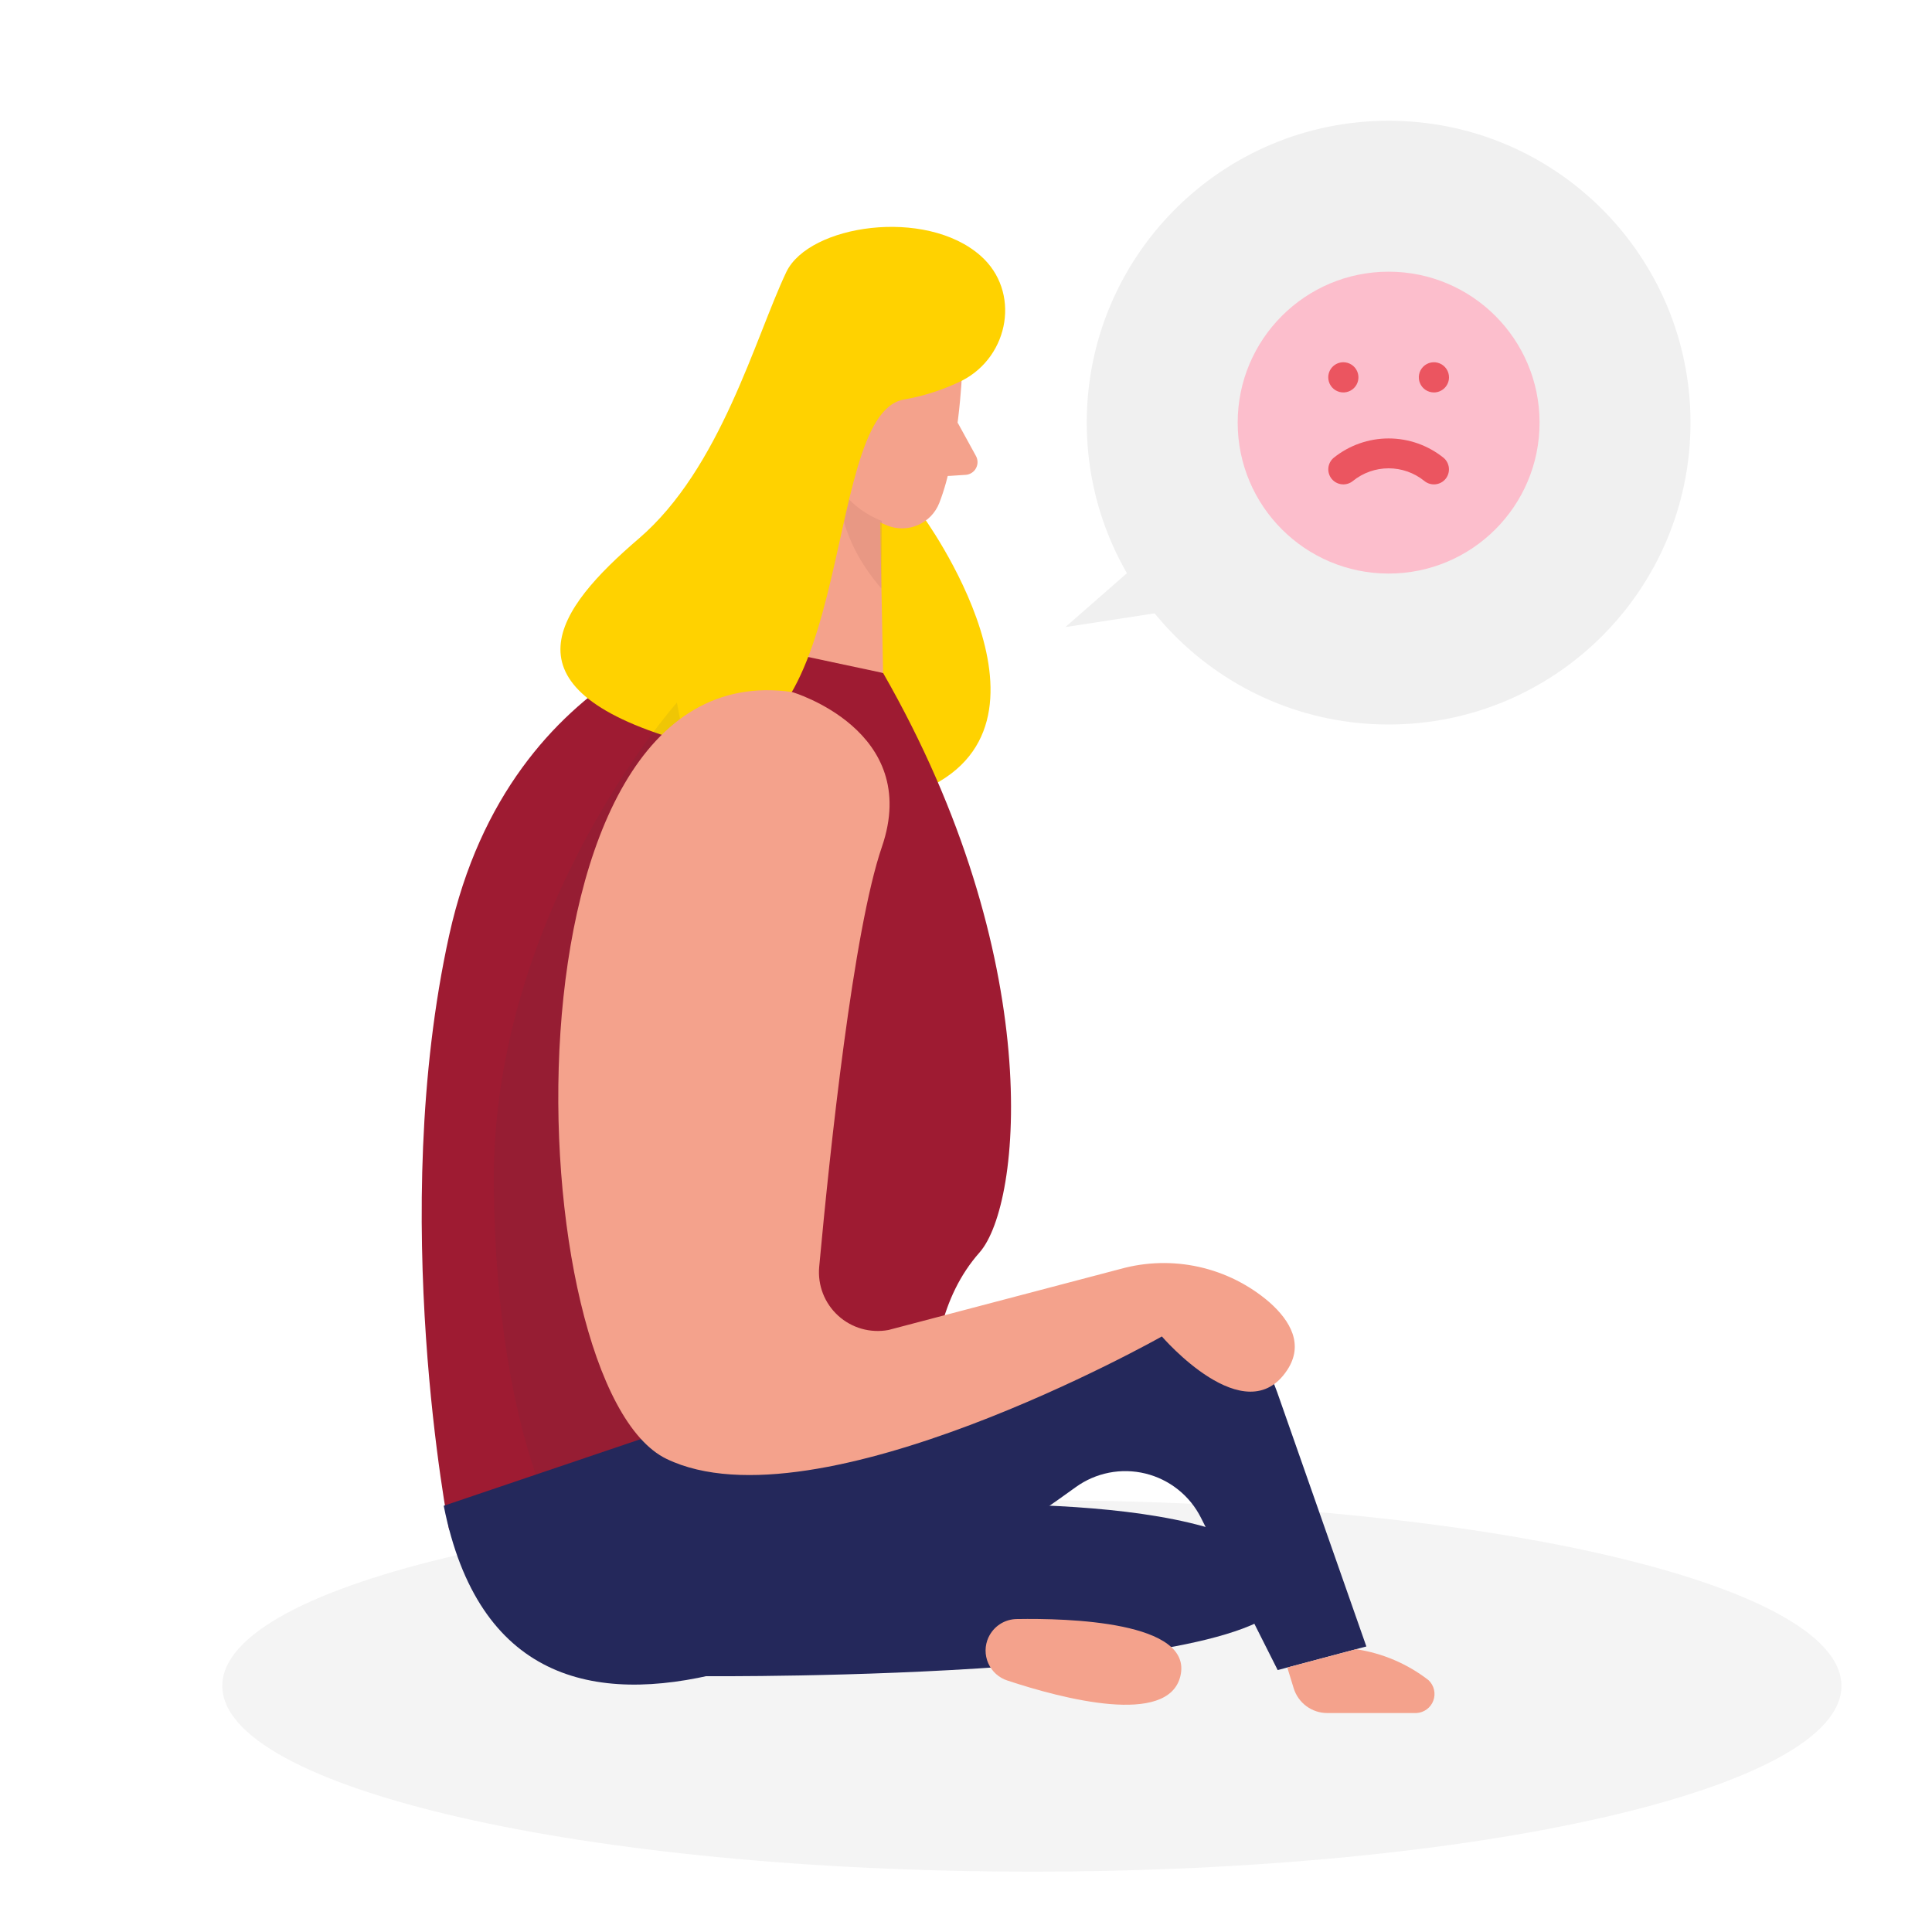
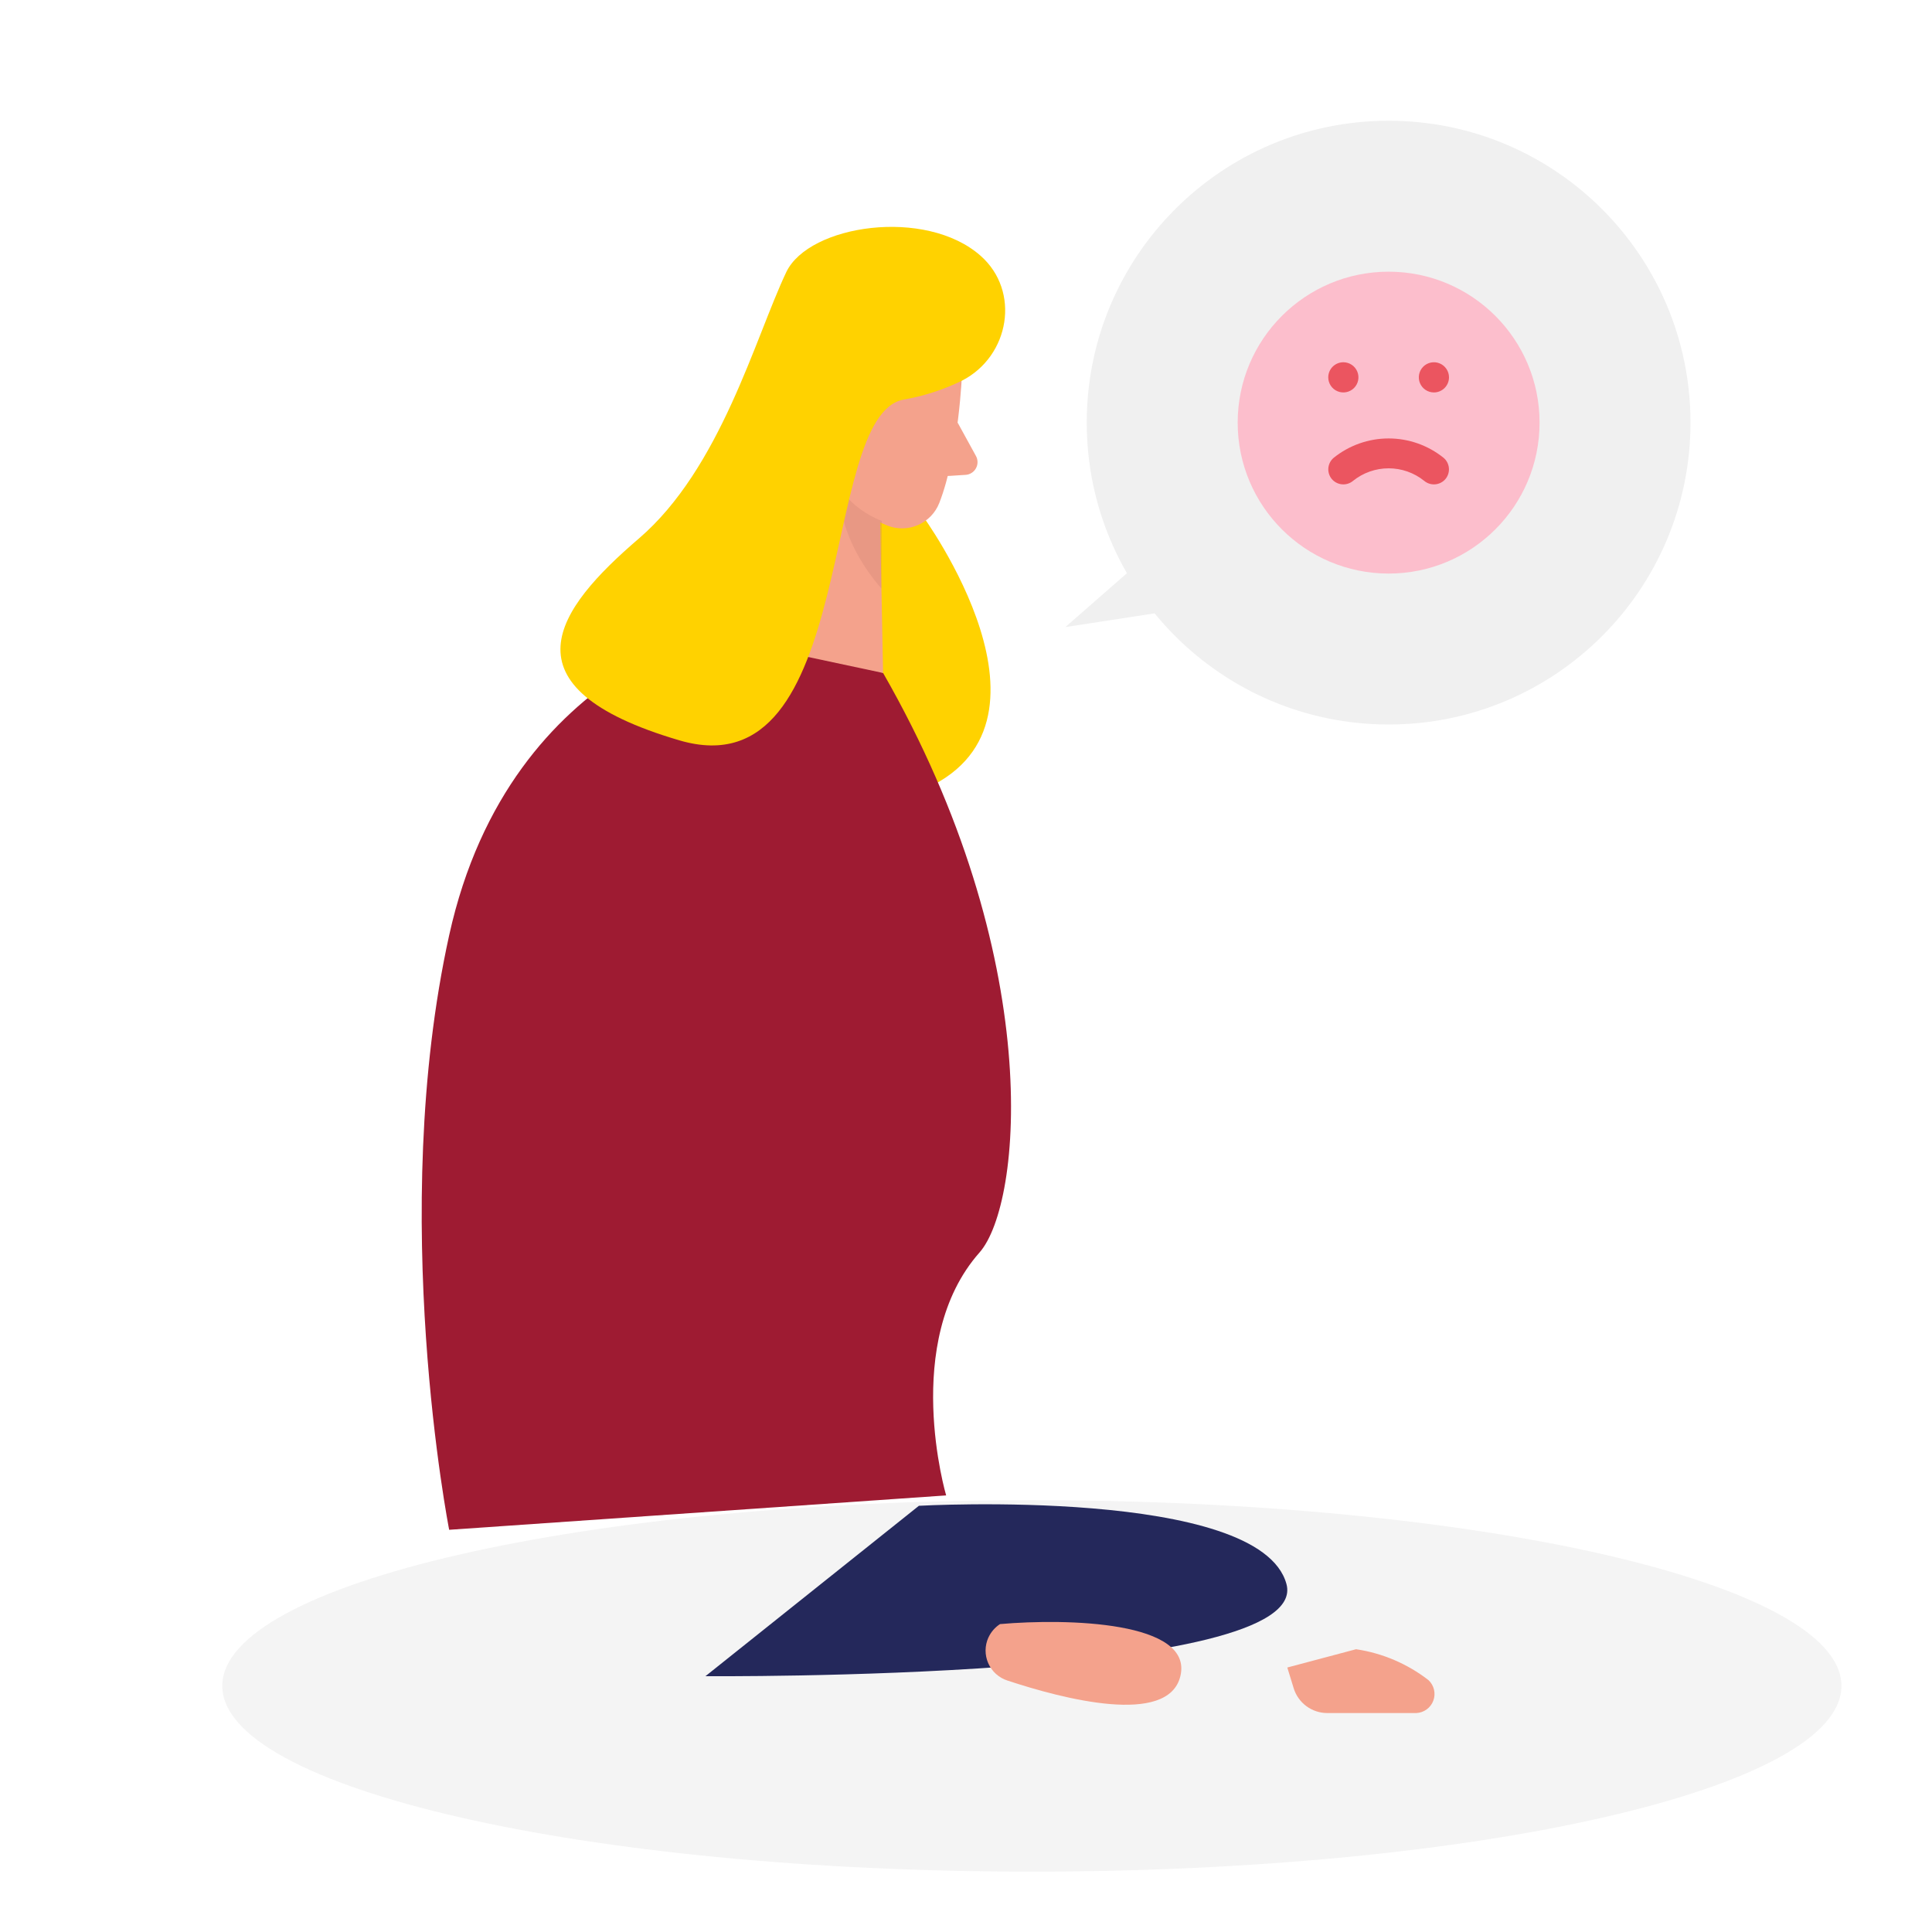
<svg xmlns="http://www.w3.org/2000/svg" width="160" height="160" viewBox="0 0 160 160" fill="none">
  <path d="M115 60C101.193 60 90 48.807 90 35C90 21.193 101.193 10 115 10C128.807 10 140 21.193 140 35C140 48.807 128.807 60 115 60Z" fill="#F0F0F0" />
  <path d="M88.231 51.931L98.485 50.353L94.541 46.41L88.231 51.931Z" fill="#F0F0F0" />
  <path opacity="0.3" d="M85.454 155C48.426 155 18.409 148.114 18.409 139.619C18.409 131.124 48.426 124.238 85.454 124.238C122.483 124.238 152.5 131.124 152.5 139.619C152.5 148.114 122.483 155 85.454 155Z" fill="#D9D9D9" />
  <path d="M76.36 42.647C76.36 42.647 89.248 60.19 76.17 65.522C63.093 70.854 61.972 51.434 61.972 51.434L67.873 38.404L76.36 42.647Z" fill="#FFD200" />
  <path d="M79.673 30.855C79.673 30.855 79.428 37.45 77.788 41.654C77.628 42.06 77.391 42.43 77.088 42.744C76.785 43.058 76.423 43.309 76.023 43.483C75.623 43.657 75.192 43.75 74.756 43.757C74.32 43.763 73.886 43.684 73.481 43.523C71.375 42.663 68.748 40.896 68.48 37.347L67.234 31.384C67.234 31.384 66.587 27.621 70.61 25.429C74.633 23.236 80.028 26.848 79.673 30.855Z" fill="#F4A28C" />
  <path d="M73.134 55.733L61.973 51.427C61.973 51.427 42.317 54.251 37.198 77.456C32.079 100.662 37.198 126.691 37.198 126.691L78.356 123.844C78.356 123.844 74.593 111.105 81.116 103.73C84.666 99.717 86.638 79.278 73.134 55.733Z" fill="#9E1B32" />
  <path d="M67.463 32.464L61.444 53.241L73.134 55.733L72.818 39.618L67.463 32.464Z" fill="#F4A28C" />
  <path d="M72.046 35.596C72.046 35.596 72.314 33.064 70.397 33.025C68.481 32.985 68.031 36.629 70.602 37.292L72.046 35.596Z" fill="#F4A28C" />
  <path d="M79.311 35.005L80.817 37.75C80.906 37.906 80.953 38.083 80.955 38.263C80.957 38.443 80.912 38.62 80.826 38.778C80.74 38.936 80.615 39.069 80.463 39.165C80.311 39.261 80.137 39.317 79.957 39.327L77.394 39.485L79.311 35.005Z" fill="#F4A28C" />
  <path opacity="0.31" d="M73.031 43.144C71.606 42.59 70.375 41.63 69.49 40.383C69.49 40.383 69.166 44.327 72.992 48.736L73.031 43.144Z" fill="#CE8172" />
  <path d="M81.203 21.177C84.531 24.104 83.624 29.483 79.68 31.518C78.142 32.273 76.503 32.804 74.814 33.095C67.715 34.46 71.209 65.711 56.254 61.31C41.299 56.908 46.11 50.425 52.894 44.611C59.677 38.798 62.525 27.992 65.12 22.526C67.005 18.606 76.659 17.17 81.203 21.177Z" fill="#FFD200" />
-   <path opacity="0.08" d="M56.057 58.187C56.057 58.187 40.708 75.461 40.897 98.059C41.086 120.657 47.594 128.892 47.594 128.892L68.804 125.145L56.057 58.187Z" fill="#333E48" />
-   <path d="M36.748 124.703L88.87 107.058C92.206 105.94 95.847 106.178 99.009 107.719C102.171 109.261 104.6 111.984 105.773 115.301L113.156 136.353L105.813 138.309L99.455 125.689C98.999 124.783 98.352 123.987 97.558 123.356C96.764 122.724 95.842 122.273 94.857 122.032C93.872 121.791 92.846 121.767 91.85 121.961C90.855 122.156 89.913 122.563 89.091 123.157C74.964 133.387 42.443 153.367 36.748 124.703Z" fill="#24285B" />
  <path d="M76.1 124.703C76.1 124.703 104.338 123.126 106.538 131.179C108.739 139.232 58.423 138.814 58.423 138.814L76.1 124.703Z" fill="#24285B" />
-   <path d="M81.858 135.612C82.065 135.157 82.398 134.772 82.817 134.5C83.237 134.229 83.725 134.084 84.225 134.082C88.389 134.011 98.856 134.271 97.752 138.815C96.742 142.979 87.995 140.684 83.436 139.177C83.084 139.065 82.761 138.879 82.486 138.632C82.212 138.385 81.993 138.083 81.844 137.745C81.695 137.408 81.619 137.042 81.621 136.673C81.624 136.304 81.705 135.94 81.858 135.604V135.612Z" fill="#F4A28C" />
+   <path d="M81.858 135.612C82.065 135.157 82.398 134.772 82.817 134.5C88.389 134.011 98.856 134.271 97.752 138.815C96.742 142.979 87.995 140.684 83.436 139.177C83.084 139.065 82.761 138.879 82.486 138.632C82.212 138.385 81.993 138.083 81.844 137.745C81.695 137.408 81.619 137.042 81.621 136.673C81.624 136.304 81.705 135.94 81.858 135.604V135.612Z" fill="#F4A28C" />
  <path d="M106.609 138.096L107.138 139.816C107.322 140.411 107.691 140.931 108.193 141.3C108.694 141.669 109.3 141.868 109.922 141.867H117.297C117.606 141.852 117.904 141.747 118.154 141.564C118.403 141.382 118.594 141.13 118.701 140.84C118.809 140.55 118.829 140.235 118.759 139.933C118.689 139.632 118.531 139.358 118.307 139.146C116.559 137.79 114.492 136.907 112.304 136.582L106.609 138.096Z" fill="#F4A28C" />
-   <path d="M65.594 57.311C65.594 57.311 76.361 60.466 73.032 70.144C70.665 77.046 68.741 95.172 67.842 104.913C67.773 105.663 67.879 106.418 68.151 107.12C68.423 107.821 68.855 108.451 69.411 108.957C69.968 109.464 70.634 109.835 71.358 110.041C72.082 110.246 72.844 110.281 73.584 110.143L92.798 105.087C94.918 104.499 97.15 104.442 99.298 104.921C101.445 105.399 103.441 106.399 105.111 107.832C106.902 109.409 107.974 111.365 106.61 113.448C103.139 118.748 96.222 110.679 96.222 110.679C96.222 110.679 67.637 126.817 55.206 120.823C42.775 114.828 40.724 53.738 65.594 57.311Z" fill="#F4A28C" />
  <circle r="12.5" transform="matrix(-1 0 0 1 115 35)" fill="#FCBECC" />
  <path d="M119.55 37.913C119.802 38.124 119.96 38.426 119.991 38.754C120.021 39.082 119.921 39.408 119.713 39.663C119.608 39.789 119.479 39.894 119.333 39.97C119.188 40.047 119.029 40.094 118.865 40.109C118.701 40.124 118.536 40.107 118.379 40.058C118.222 40.01 118.076 39.93 117.95 39.825C117.114 39.151 116.073 38.784 115 38.784C113.927 38.784 112.886 39.151 112.05 39.825C111.924 39.93 111.778 40.01 111.621 40.058C111.464 40.107 111.299 40.124 111.135 40.109C110.971 40.094 110.812 40.047 110.667 39.97C110.521 39.894 110.392 39.789 110.287 39.663C110.079 39.408 109.979 39.082 110.009 38.754C110.04 38.426 110.198 38.124 110.45 37.913C111.74 36.876 113.345 36.31 115 36.31C116.655 36.31 118.26 36.876 119.55 37.913ZM118.75 32.5C118.503 32.5 118.261 32.427 118.056 32.289C117.85 32.152 117.69 31.957 117.595 31.728C117.501 31.5 117.476 31.249 117.524 31.006C117.572 30.764 117.691 30.541 117.866 30.366C118.041 30.191 118.264 30.072 118.506 30.024C118.749 29.976 119 30 119.228 30.095C119.457 30.19 119.652 30.35 119.789 30.555C119.927 30.761 120 31.003 120 31.25C120 31.581 119.868 31.899 119.634 32.134C119.399 32.368 119.082 32.5 118.75 32.5ZM111.25 30C111.497 30 111.739 30.073 111.944 30.211C112.15 30.348 112.31 30.543 112.405 30.772C112.499 31 112.524 31.251 112.476 31.494C112.428 31.736 112.309 31.959 112.134 32.134C111.959 32.309 111.736 32.428 111.494 32.476C111.251 32.524 111 32.499 110.772 32.405C110.543 32.31 110.348 32.15 110.211 31.945C110.073 31.739 110 31.497 110 31.25C110 30.919 110.132 30.601 110.366 30.366C110.601 30.132 110.918 30 111.25 30Z" fill="#EB5560" />
</svg>